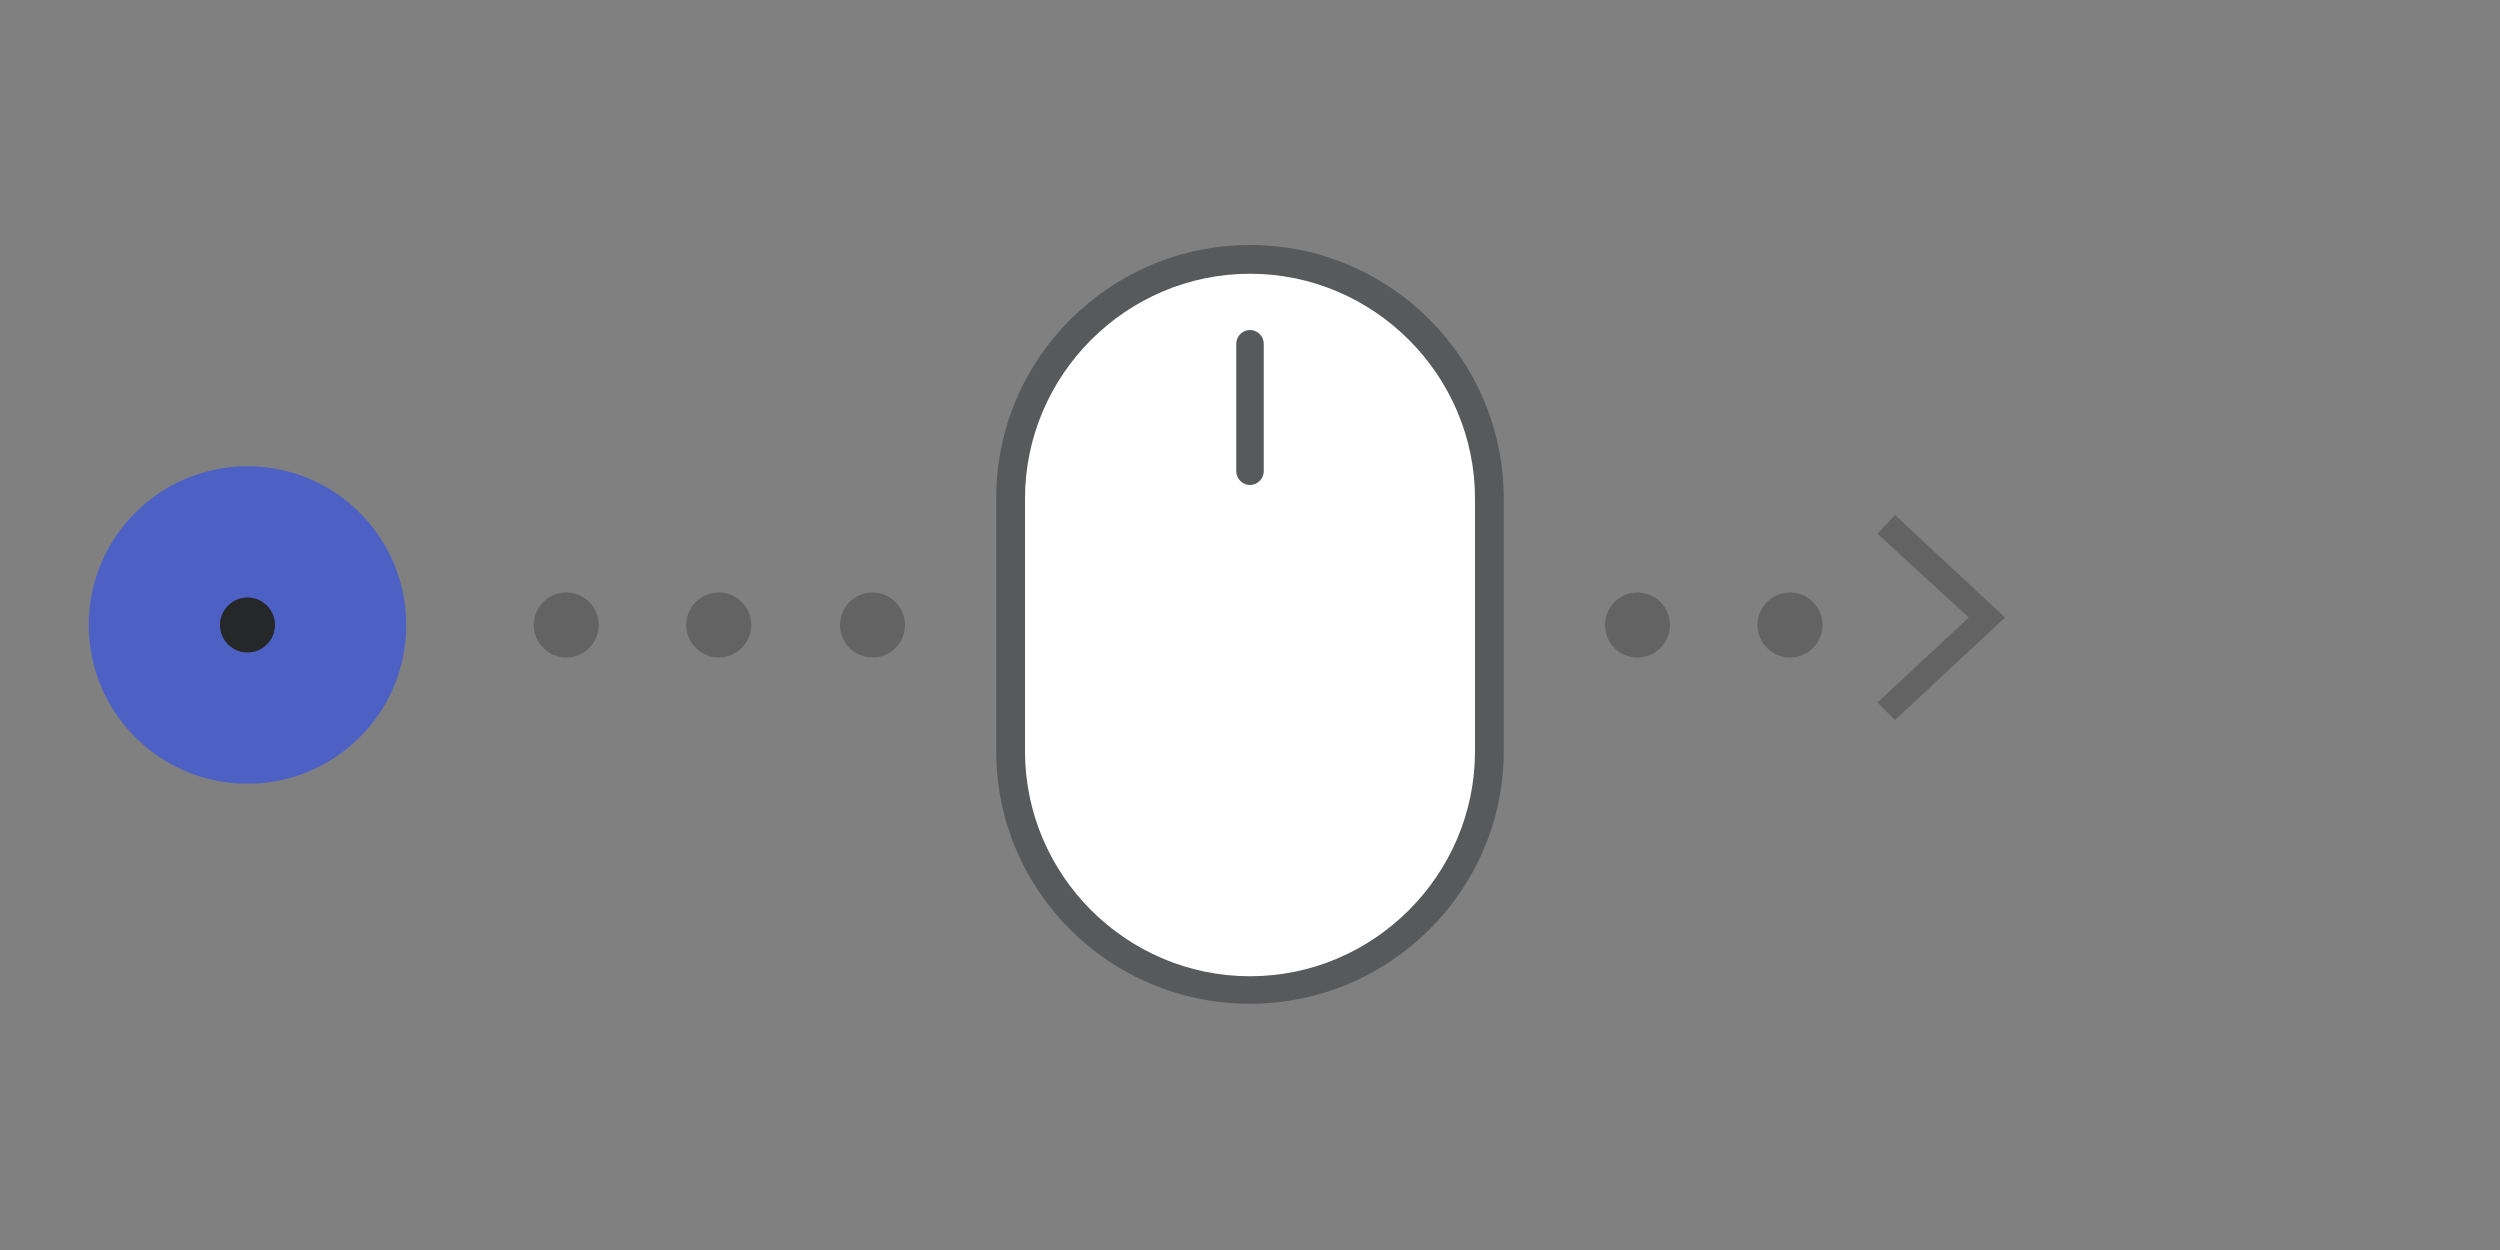
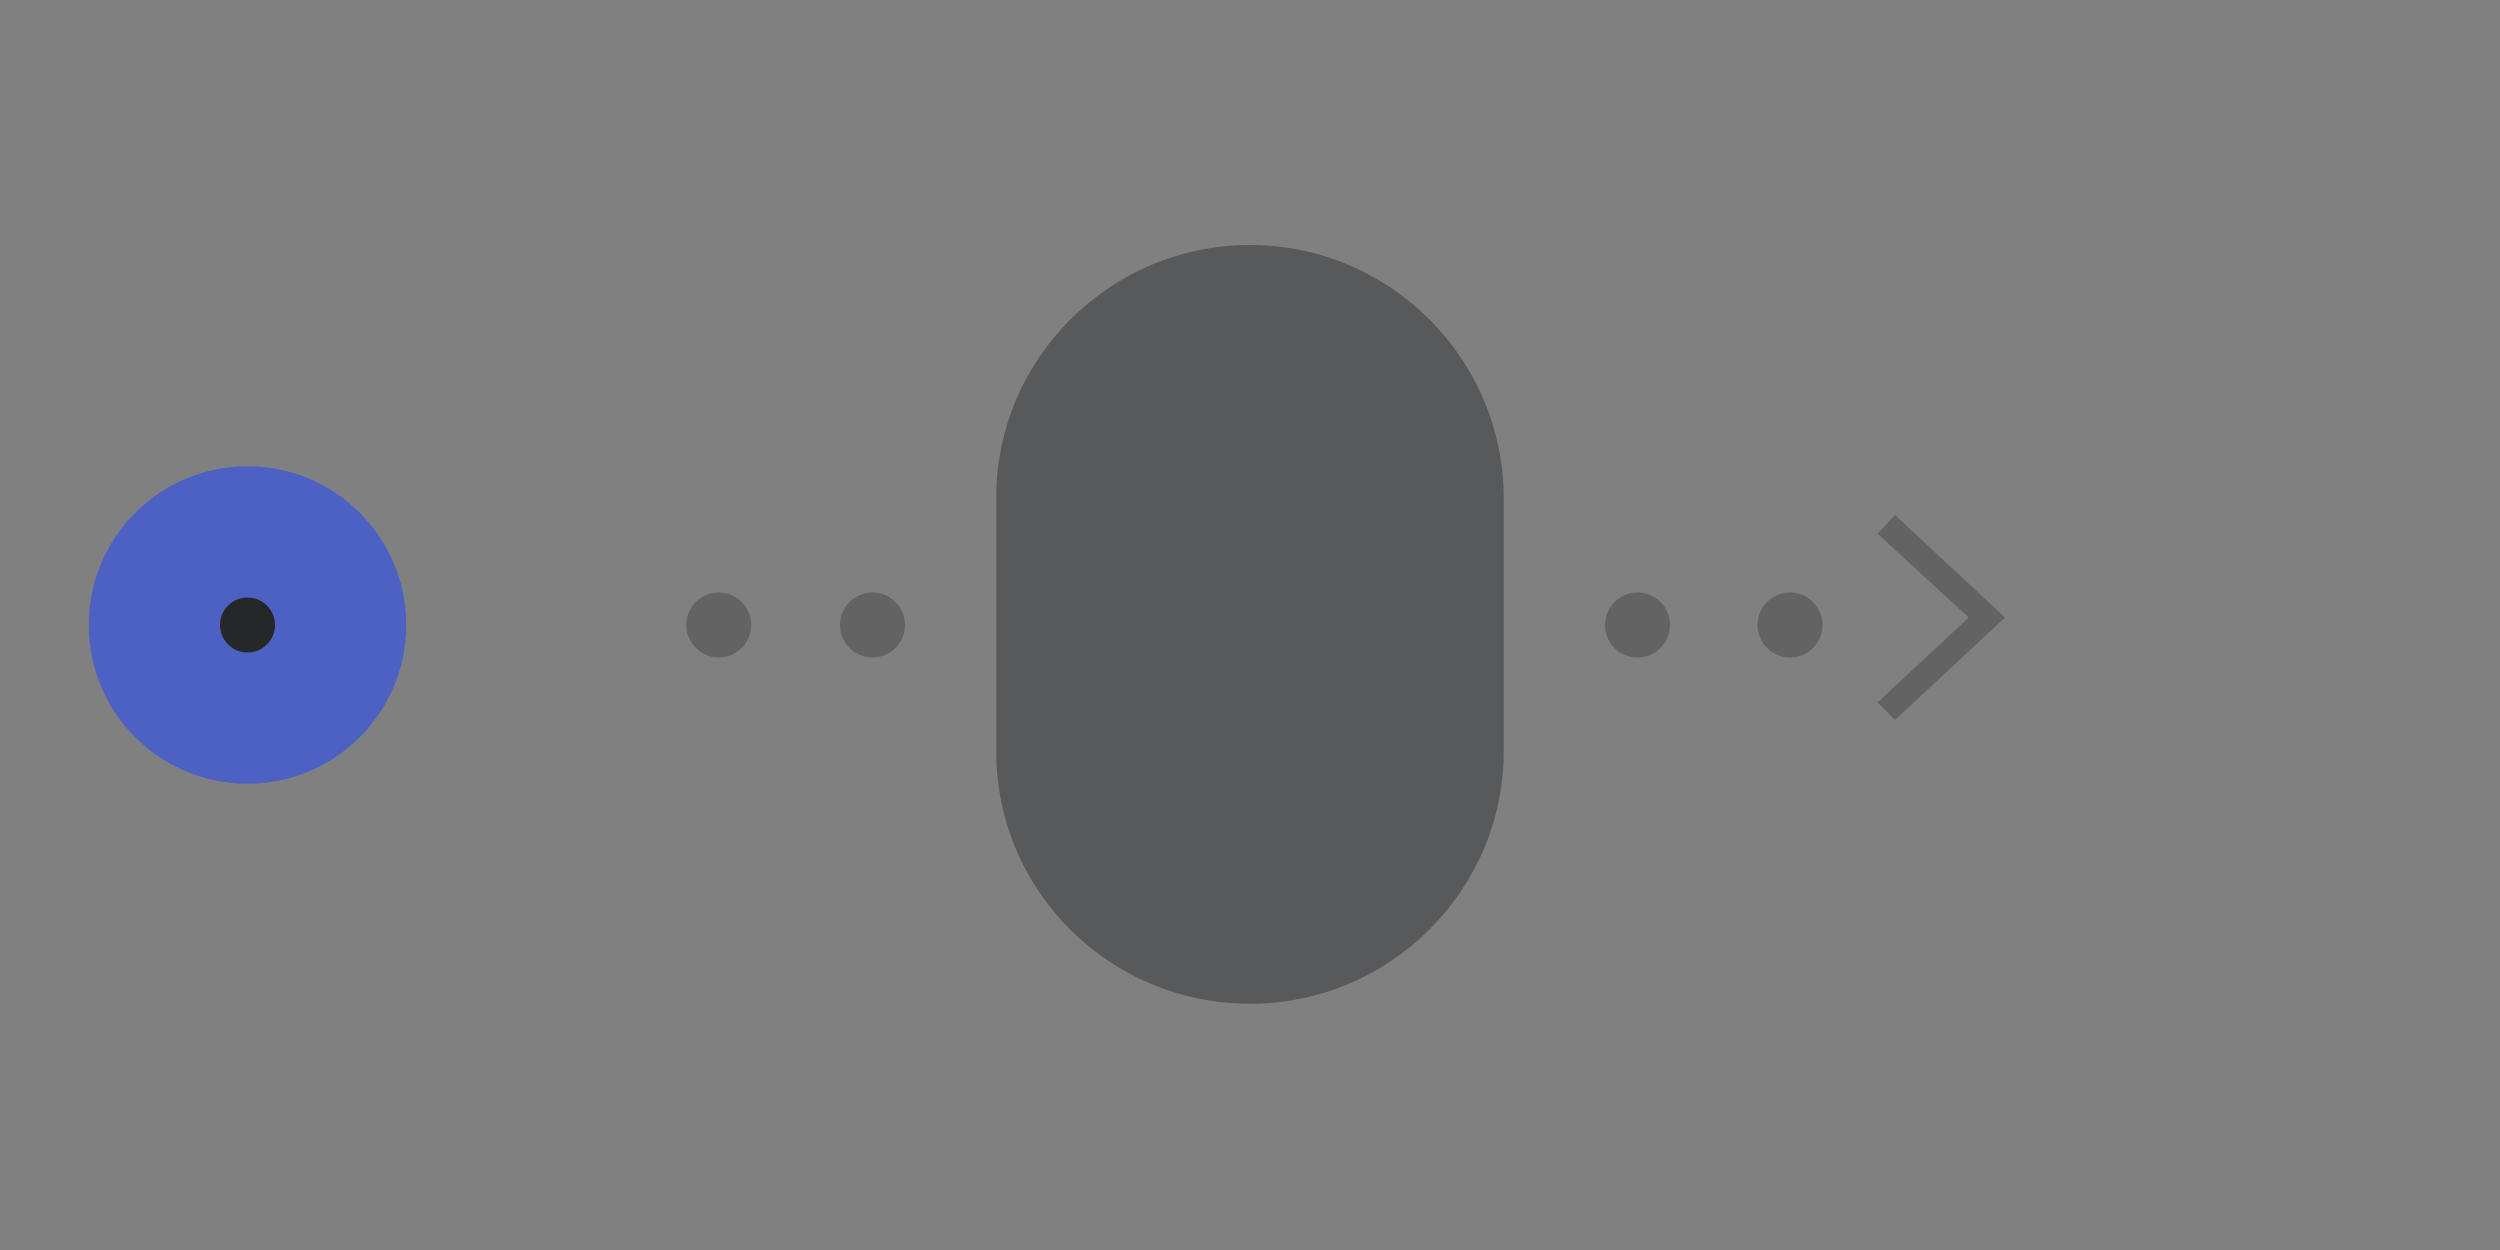
<svg xmlns="http://www.w3.org/2000/svg" version="1.1" id="Layer_1" x="0px" y="0px" viewBox="0 0 200 100" style="enable-background:new 0 0 200 100;" xml:space="preserve">
  <rect x="0" y="0" width="200" height="100" fill="#808080" stroke="none" />
  <style type="text/css">
	.st0{opacity:0.3;}
	.st1{fill:#231F20;}
	.st2{fill:#4D61C5;}
	.st3{fill:#262729;}
	.st4{fill:#58595B;}
	.st5{fill:#FFFFFF;}
</style>
  <g class="st0">
    <circle class="st1" cx="69.8" cy="50" r="2.6" />
    <circle class="st1" cx="57.5" cy="50" r="2.6" />
-     <circle class="st1" cx="45.3" cy="50" r="2.6" />
    <circle class="st1" cx="131" cy="50" r="2.6" />
    <circle class="st1" cx="143.2" cy="50" r="2.6" />
  </g>
  <g class="st0">
    <polygon class="st1" points="151.6,57.6 150.2,56.2 157.5,49.4 150.2,42.7 151.6,41.2 160.4,49.4  " />
  </g>
  <circle class="st2" cx="19.8" cy="50" r="12.7" />
  <circle class="st3" cx="19.8" cy="50" r="2.2" />
  <g>
    <g>
      <g>
        <path class="st4" d="M100,19.6c-11.2,0-20.3,9.1-20.3,20.2v20.3c0,11.2,9.1,20.2,20.3,20.2s20.3-9.1,20.3-20.2V39.9     C120.3,28.7,111.2,19.6,100,19.6z" />
-         <path class="st5" d="M118,60.1c0,9.9-8.1,18-18,18s-18-8.1-18-18V39.9c0-9.9,8.1-18,18-18s18,8.1,18,18V60.1z" />
        <path class="st4" d="M100,26.4c-0.6,0-1.1,0.5-1.1,1.1v10.2c0,0.6,0.5,1.1,1.1,1.1s1.1-0.5,1.1-1.1V27.5     C101.1,26.9,100.6,26.4,100,26.4z" />
      </g>
    </g>
  </g>
</svg>